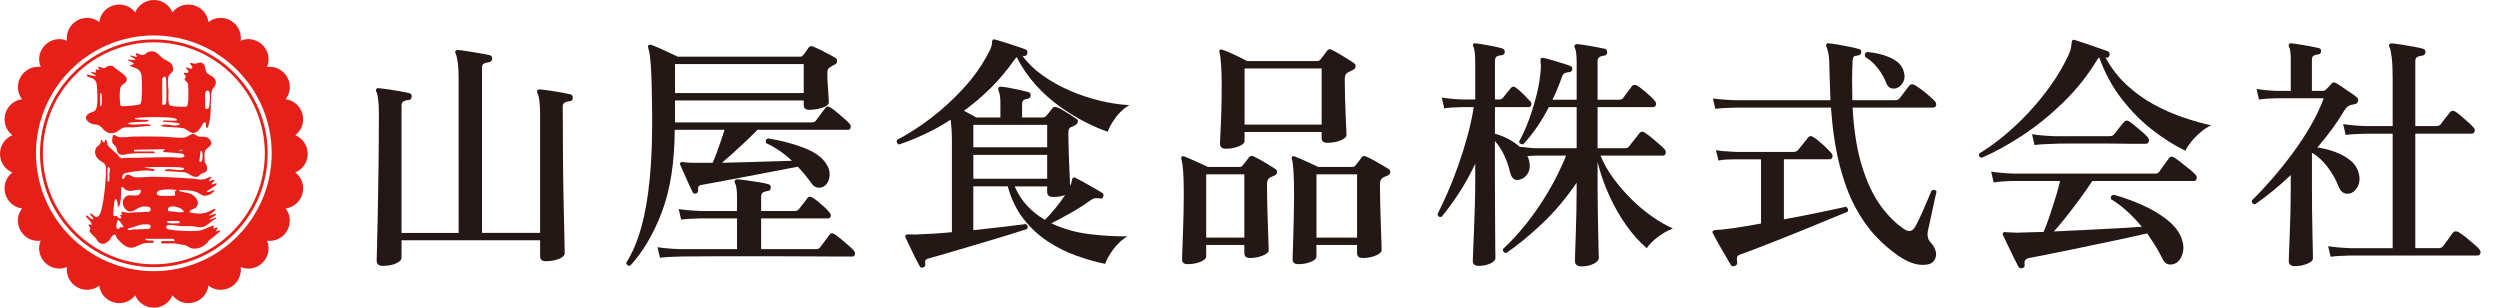
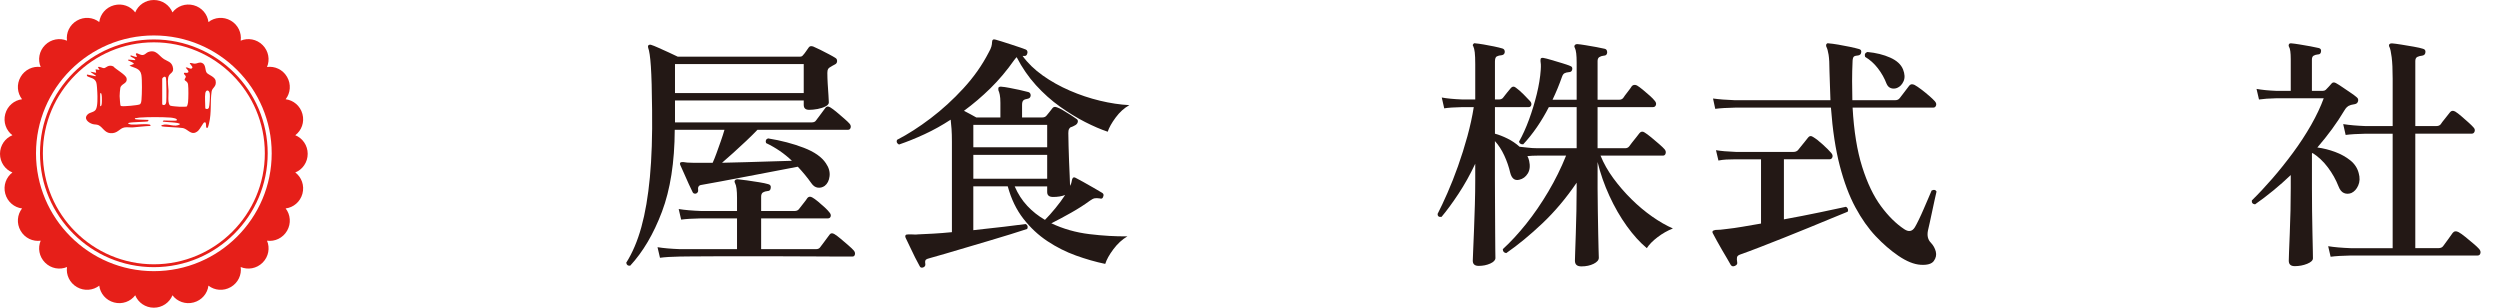
<svg xmlns="http://www.w3.org/2000/svg" id="b" version="1.1" viewBox="0 0 325 40">
  <defs>
    <style>
      .st0 {
        fill: #231815;
      }

      .st1 {
        fill: #e61f19;
      }
    </style>
  </defs>
  <g>
    <path class="st1" d="M38.386,22.421c.943-.379,1.614-1.317,1.614-2.421,0-1.104-.671-2.042-1.614-2.421.813-.61,1.218-1.69.932-2.756-.286-1.066-1.176-1.798-2.185-1.92.627-.8.739-1.947.187-2.903-.552-.956-1.601-1.433-2.608-1.289.399-.935.21-2.072-.57-2.853-.78-.78-1.918-.969-2.853-.57.143-1.006-.334-2.056-1.289-2.608-.956-.552-2.103-.44-2.903.187-.122-1.009-.854-1.9-1.92-2.185-1.066-.286-2.146.119-2.756.932C22.042.671,21.104-0,20-0,18.896-0,17.958.671,17.579,1.614c-.61-.813-1.69-1.218-2.756-.932-1.066.286-1.798,1.176-1.92,2.185-.8-.627-1.947-.739-2.903-.187-.956.552-1.433,1.602-1.289,2.608-.935-.399-2.072-.21-2.853.57-.78.78-.969,1.918-.57,2.853-1.006-.143-2.056.333-2.608,1.289-.552.956-.44,2.103.187,2.903-1.009.122-1.9.854-2.185,1.92-.286,1.066.119,2.145.932,2.756C.671,17.958 0,18.896 0,20.0 0,21.104.671,22.042,1.614,22.421c-.813.61-1.218,1.69-.932,2.756.286,1.066,1.176,1.798,2.185,1.92-.627.8-.739,1.947-.187,2.903.552.956,1.602,1.433,2.608,1.289-.399.935-.21,2.072.57,2.853s1.918.969,2.853.57c-.143,1.006.334,2.056,1.289,2.608s2.103.44,2.903-.187c.122,1.009.854,1.9,1.92,2.185,1.066.286,2.146-.119,2.756-.932.379.943,1.317,1.614,2.421,1.614,1.104,0,2.041-.671,2.421-1.614.61.813,1.69,1.218,2.756.932,1.066-.286,1.798-1.176,1.92-2.185.8.627,1.947.739,2.903.187s1.433-1.602,1.289-2.608c.935.399,2.072.21,2.853-.57s.969-1.918.57-2.853c1.006.143,2.056-.334,2.608-1.289.552-.956.44-2.103-.187-2.903,1.009-.122,1.9-.854,2.185-1.92.286-1.066-.119-2.146-.932-2.756ZM20,35.25c-8.447,0-15.32-6.873-15.32-15.32s6.872-15.32,15.32-15.32c8.448,0,15.32,6.872,15.32,15.32s-6.872,15.32-15.32,15.32Z" />
    <g>
-       <path class="st1" d="M28.032,30.069c.683-.894-.205-.287-.299-.373-.032-.03.167-.294-.04-.373-.592.181-1.246.604-1.864.672-.986.108-2.882.02-3.866-.168-.549-.105-.423-.554-.014-.576.459-.025,1.221.125,1.71.149.422.02.85-.024,1.272-.002.405.021.842.179,1.261.141.716-.065,1.222-.832,1.878-1.111.284-.344-.597.075-.656.091-.103.029-.144.136-.13-.055.265-.231.743-.299.821-.71l-.97.297c.07-.169,1.042-.668.821-.895-.067-.068-.932.43-1.122.483-.416.117-.872.145-1.304.113-.106-.008-.83-.117-.86-.149-.014-.015-.025-.174.046-.229.195-.152.649-.248.84-.489.498-.63-.177-1.433-.761-1.683-.268-.115-1.405-.301-1.47-.361-.034-.031-.019-.204.111-.148.684.059,1.409.007,2.055.262.744.294.89.732,1.816.321.169-.075.913-.629.419-.554-.073.011-.827.421-.815.157.004-.08,1.258-.755,1.267-.971.01-.254-.531.152-.67.037-.03-.202.376-.312.371-.485-.007-.244-.676.177-.745.112l.373-.596c-.377.027-.636.275-1.041.339-.584.092-1.053-.084-1.61-.115-1.645-.091-3.282-.211-4.931-.221-.734-.005-1.643.108-2.309.075-.357-.018-.722-.35-.987-.358-.411-.013-.415.626-.658.578-.186-.037-.045-.562.081-.664.296-.241,2.345-.442,2.827-.458.257-.009,1.019.101,1.121.078.194-.045.058-.219-.106-.265l-1.198-.182c.595-.104,5.074-.138,5.227.075.048.067-.038.183-.125.21-.561.178-1.577-.166-2.152-.061-.128.023-.21.08-.187.223l2.495.156c.705.079,1.005.795,1.766.557.176-.055.27-.25.417-.329.542-.292.915-.151.756-1.001-.046-.247-.242-.399-.277-.618-.039-.243-.038-1.016.001-1.261.09-.576,1.325-.745.667-1.572-.475-.597-.949-.3-1.515-.426-.2-.045-.424-.32-.624-.338-.355-.032-.783.502-1.407.508-.898.01-1.931-.132-2.847-.146-1.122-.018-2.291-.028-3.431-.012-.612.009-1.306.156-1.94.08-.502-.061-.824-.725-.923.194-.086.806.21.624.471,1.079.22.385.05.853.638,1.004.418.108.589-.069.943-.106,1.151-.121,2.308-.076,3.465-.083.025-.08-.049-.206-.112-.224h-2.576l-0-.224,3.958-.075c.045.234-.227.08-.149.373.375.037,2.528.115,2.657.294.475.662-1.247.378-1.421.376-1.558-.02-3.159.047-4.709.077-.643.012-1.281-.028-1.92.061l-.321-.133c-.252-.566-1.376-1.177-1.553-1.657-.08-.216-.022-.499-.237-.658-.185.148-.018.541-.337.336-.092-.059-.103-.315-.297-.262.127.6-.377.665-.586,1.019-.267.451-.157.928.139,1.332.368.502,1.085.51,1.115,1.206.057,1.324-.179,3.654-.462,4.972-.093.432-.273,1.648-.899,1.461-.043-.013-.867-.813-.64-.259.069.168.396.318.362.57-.387.029-.547-.375-.859-.52-.287.207.251.498.411.708.124.162.175.361.298.523l-.447-.038c-.056.209.194.349.215.502.026.183-.181.244-.109.391.127.257.577.631.787.863.127.141.202.354.335.486.516.513,1.02.266,1.458-.19.256-.266.371-.816.773-.712.09.023.096.268.167.371.202.292.676.773.965.976,1.188.836,1.677-.092,2.797-.265.273-.042.9.015,1.051-.07.125-.07-.008-.194-.077-.224-.253-.11-.591.028-.877-.094-.108-.046-.112-.019-.093-.169h3.547c.143,0,.364.299.149.299h-1.568c-.129,0-.129.299,0,.299h1.643c.079,0,1.353.222,1.457.26.262.096.46.335.801.394.794.135,1.34-.168,1.924-.654.136-.113.187-.278.299-.373.183-.155,1.451-1.137,1.454-1.232.009-.255-.508.105-.596.037ZM26.029,19.968c.016-.083.027-.419.172-.348.19.093.158,1.182.001,1.343-.066.067-.218.118-.261.074-.038-.038.062-.936.087-1.069ZM23.178,19.543l.522-.073c.055.301-.374.093-.522.073ZM14.142,23.613c-.041.074-.149-.067-.149-.075,0-.479-.065-1.203,0-1.642.06-.402.3-.129.302.227.001.163-.073.301-.077.445-.007.22.059.949-.075,1.045ZM15.613,29.546c-.067.017-.182.443-.431.12-.171-.222.083-1.09.192-1.087.321.258.517.612.709.968-.145.023-.339-.034-.471-.001ZM19.501,29.681c-.283.206-2.109.042-2.568.234-.205.005-.531-.145-.215-.216.63-.142,1.25-.469,1.868-.523.191-.017.707-.036.857.036.171.082.184.377.058.469ZM19.488,27.464c-.238.185-2.245.059-2.695.224-.173.04-.939-.221-1.008-.156-.048.046.106.342.075.372-.083.082-.407-.204-.075.448-.417.169-.524-.254-.647-.293-.12-.037-.297.109-.363-.002-.108-.18.051-2.026.188-2.133.298-.23.336.788.375.934.237.21.36-.976.372-1.083.021-.194.025-1.402.076-1.454.267-.053.342.217.529.329.689.413,1.259-.088,2.009.044-.087,1.233-1.331.451-1.863.787-.721.455-.617,1.294-.035,1.819.654.589,1.428-.319,1.952-.425.197-.04.822-.052.99.022.208.092.325.406.12.565ZM23.29,29.025c-.37,0-.844.041-1.195,0-.207-.024-.417-.082-.336-.299h1.456c.023,0,.137.152.185.187-.036.026-.091.112-.111.112ZM23.924,27.531c-.672.204-1.36-.09-2.042-.07-.412-1.048,1.798-.628,2.042.07ZM20.841,24.711c.177-.039.751-.089.952-.093.408-.009.762.057,1.161.078.014.127-.173.066-.218.195-.068.193.183.466-.054.539-.184.057-1.593.04-1.855.011-.803-.09-.384-.644.015-.731Z" />
      <path class="st1" d="M11.405,14.867c-.588.553.08,1.107.659,1.267.254.07.513.027.754.142.52.25.78.967,1.506,1.032.99.088,1.188-.638,1.876-.745.339-.053.759.022,1.115-.006.734-.058,1.467-.158,2.205-.185.147-.082-.007-.172-.113-.188-.752-.118-1.572.055-2.319.004-.147-.01-.683-.133-.296-.226.426-.103,2.316-.116,2.428-.188.074-.047.088-.103.074-.187-.503-.033-1.115-.013-1.607-.075-.103-.013-.23-.053-.111-.149.19.002.368-.064.558-.078,1.118-.081,2.92-.081,4.038 0.0.14.01,1.038.113.781.376-.059.06-1.445,0-1.68,0-.013,0-.117.101-.112.149.269.067,2.24.078,2.239.337-.64.475-1.588-.156-2.285.104-.078.029-.214.038-.103.156.095.102,2.365.147,2.783.242.693.158,1.101,1.099,1.96.357.225-.195.662-1.035.781-1.085.437-.184.088.784.411.71.108-.024.199-.471.229-.593.354-1.464.126-2.743.337-4.142.083-.551.68-.589.516-1.422-.098-.501-.957-.757-1.152-1.013-.248-.325-.082-1.044-.595-1.272-.376-.167-.607.086-.977.086-.211 0-.417-.116-.634-.08.015.157.403.463.34.597-.173.374-.608-.143-.863-0-.046.046.96.794-.224.671-.07.227.213.312.229.489.015.174-.188.279-.149.431.039.15.395.192.446.608.063.519.049,1.784-.003,2.318-.01.106-.092.445-.142.515-.056.078-.858.055-1.019.048-.206-.009-1.012-.076-1.137-.133-.395-.181-.225-1.486-.239-1.926-.018-.559-.137-1.132-.048-1.701.11-.704.86-.541.592-1.456-.184-.627-.675-.681-1.125-.965-.7-.441-1.019-1.319-2.079-.919-.222.084-.382.343-.674.377-.324.038-.679-.247-.812-.222-.27.052.096.394.035.447-.193.119-.72-.236-.821-.149-.203.177.719.337.597.596l-.895-.074c-.04.204.051.128.151.181.211.112.442.174.595.38l-.596.222c.66.337,1.402.328,1.55,1.213.108.647.08,2.501.016,3.191-.021.224-.037.554-.252.644-.285.118-2.019.273-2.323.216-.06-.011-.115-.014-.154-.07-.036-.051-.115-1.083-.114-1.237 0-.217.049-.841.085-1.042.109-.607.96-.519.818-1.269-.087-.461-1.411-1.161-1.736-1.552-.67-.274-.922.225-1.211.237-.186.008-.527-.243-.786-.144l.224.372-.522-.073.074.447-.746-.148c.133.174.352.255.532.402.078.063.187.001.14.194l-1.119-.223c.01.092-.051.165.05.225.386.229.977.216,1.169.832.072.231.114.997.127,1.291.024.532.069,1.77-.193,2.202-.233.385-.741.333-1.054.627ZM26.688,12.116c.079-.479.508-.489.59.082.037.254-.032,1.609-.123,1.804-.124.268-.467.17-.467.055,0-.544-.081-1.453,0-1.941ZM21.087,10.25c.041-.197.362-.41.47-.17.097.216.096,2.77.057,3.161-.057.582-.527.421-.527.294,0,0,0-3.285 0-3.285ZM13.022,12.153c.286-.329.226,1.113.215,1.223-.011.111-.022.49-.215.42v-1.642Z" />
    </g>
    <path class="st1" d="M20,34.731c-8.161,0-14.801-6.64-14.801-14.801s6.64-14.801,14.801-14.801c8.161,0,14.801,6.64,14.801,14.801s-6.64,14.801-14.801,14.801ZM20,5.503c-7.955,0-14.427,6.472-14.427,14.427,0,7.956,6.472,14.428,14.427,14.428s14.428-6.472,14.428-14.428c0-7.955-6.472-14.427-14.428-14.427Z" />
  </g>
  <g>
-     <path class="st0" d="M49.765,34.566c-.533,0-.8-.234-.8-.704,0-.128.016-.72.048-1.775.032-1.057.064-2.464.096-4.225.032-1.76.064-3.76.096-6,.032-2.239.048-4.607.048-7.104,0-.747-.032-1.365-.096-1.856-.064-.49-.139-.811-.224-.96-.085-.148-.085-.276,0-.384.064-.085.17-.117.32-.096.277.021.672.069,1.184.144.512.075,1.035.16,1.568.256.533.097.928.177,1.184.24.256.064.363.225.32.48-.021.277-.16.416-.416.416-.235.021-.443.08-.624.176-.182.096-.272.271-.272.528v16.575h7.424V10.342c0-.917-.038-1.653-.112-2.208-.075-.555-.166-.938-.272-1.152-.085-.148-.085-.267,0-.352.085-.106.192-.149.32-.128.277.021.688.075,1.232.16s1.093.176,1.648.271.96.176,1.216.24c.256.063.362.235.32.512-.021.235-.171.374-.448.416-.235.021-.438.075-.608.16-.171.086-.256.267-.256.544v21.472h7.552v-15.296c0-.832-.032-1.477-.096-1.936s-.149-.773-.256-.944c-.064-.128-.064-.245,0-.352.085-.106.202-.149.352-.128.277.021.677.069,1.2.144.522.075,1.045.16,1.568.256.523.097.912.176,1.168.24.213.043.32.203.32.48-.021.277-.171.416-.448.416-.235.021-.438.079-.608.176-.171.096-.256.271-.256.527,0,2.454.01,4.806.032,7.057.021,2.251.053,4.262.096,6.032.042,1.771.075,3.189.096,4.256.021,1.066.032,1.632.032,1.695,0,.299-.251.55-.752.752-.501.203-1.072.305-1.712.305-.491,0-.736-.214-.736-.641v-2.08h-18.016v2.272c0,.277-.24.522-.72.736-.48.213-1.051.319-1.712.319Z" />
    <path class="st0" d="M81.925,34.534c-.299.042-.469-.086-.512-.385.811-1.279,1.466-2.826,1.968-4.64.501-1.813.869-3.968,1.104-6.464.234-2.496.331-5.408.288-8.736-.021-2.538-.075-4.432-.16-5.68-.085-1.248-.203-2.053-.352-2.416-.043-.149-.032-.256.032-.32.085-.085.203-.106.352-.063.213.063.533.191.96.384.426.191.875.395,1.344.607.469.214.853.396,1.152.544h15.904c.17,0,.298-.063.384-.191.107-.106.229-.261.368-.464.139-.203.261-.379.368-.528.128-.192.331-.234.608-.128.213.086.512.224.896.416s.768.39,1.152.592c.384.203.672.368.863.496.128.086.187.224.177.416-.012.192-.112.331-.305.416-.085.043-.176.091-.271.145-.097.053-.176.101-.24.144-.171.086-.288.182-.352.288-.064.106-.097.277-.097.512,0,.427.017.907.048,1.44.032.533.064,1.023.097,1.472.031.448.048.758.048.928,0,.192-.145.363-.432.513-.288.149-.63.261-1.024.336-.395.074-.763.111-1.104.111-.47,0-.704-.213-.704-.64v-.576h-16.736v2.849h17.76c.277,0,.469-.085.576-.257.128-.17.336-.447.624-.832.288-.384.485-.65.592-.8.149-.213.362-.234.64-.063.214.128.485.331.816.607.33.277.661.561.992.849.33.288.56.507.688.655.149.171.197.348.145.528-.054.182-.166.272-.336.272h-11.776c-.427.447-.917.933-1.472,1.456-.555.522-1.11,1.034-1.664,1.535-.555.502-1.045.934-1.472,1.297,1.002-.021,2.059-.049,3.168-.08,1.109-.032,2.181-.064,3.216-.097,1.034-.031,1.936-.059,2.704-.08-.981-.938-2.102-1.706-3.36-2.304-.107-.299-.021-.501.256-.608,1.707.278,3.253.684,4.64,1.217,1.387.533,2.346,1.205,2.88,2.016.384.555.544,1.115.479,1.68-.063.565-.277.987-.64,1.265-.277.191-.576.267-.896.224-.32-.042-.598-.234-.832-.576-.512-.725-1.099-1.439-1.76-2.144-.79.149-1.766.336-2.928.56-1.163.225-2.363.454-3.6.688-1.238.234-2.39.453-3.456.655-1.067.203-1.92.358-2.56.465-.341.043-.48.277-.416.704.021.171-.064.309-.256.416-.085.021-.171.021-.256,0-.086-.021-.15-.075-.192-.16-.107-.213-.272-.561-.496-1.04-.224-.48-.443-.971-.656-1.473-.213-.501-.374-.858-.48-1.071-.043-.128-.032-.225.032-.288.042-.043.16-.064.352-.064.299.064.736.097,1.312.097h2.528c.149-.32.314-.731.496-1.232.181-.501.368-1.024.56-1.568.192-.544.352-1.04.48-1.487h-6.464c-.021,4.224-.576,7.775-1.664,10.655-1.088,2.88-2.464,5.217-4.128,7.009ZM85.797,33.51l-.32-1.376c.789.128,1.76.213,2.912.256h7.424v-4h-4.672c-1.11.021-1.974.075-2.592.16l-.32-1.376c.789.128,1.76.214,2.912.256h4.672v-1.696c0-.98-.085-1.621-.256-1.92-.086-.17-.086-.298,0-.384.064-.085.17-.128.32-.128.277.021.677.069,1.2.144.523.075,1.051.155,1.584.24.533.086.938.171,1.216.256.256.064.362.225.32.48-.021.277-.16.416-.416.416-.235.021-.432.08-.592.176s-.24.283-.24.56v1.856h4.352c.234,0,.416-.074.544-.224.106-.149.299-.395.576-.736.277-.341.458-.587.544-.736.17-.191.384-.213.64-.063.192.106.437.283.736.527.299.246.587.496.864.753.276.256.479.469.607.64.171.191.229.373.177.544-.054.171-.177.256-.368.256h-8.672v4h7.104c.277,0,.469-.085.576-.256.128-.171.336-.448.624-.832s.485-.65.592-.8c.149-.213.362-.234.641-.064.213.128.484.331.815.608s.661.56.992.848c.33.288.56.507.688.656.149.171.203.347.16.528-.043.181-.149.271-.319.271h-1.761c-.854,0-1.936-.006-3.248-.016-1.312-.012-2.726-.017-4.24-.017h-8.656c-1.27,0-2.31.005-3.12.017-.811.01-1.28.016-1.408.016-1.088.021-1.952.074-2.592.16ZM87.749,12.102h16.736v-3.775h-16.736v3.775Z" />
    <path class="st0" d="M120.037,34.758c-.235.085-.395.032-.48-.16-.149-.256-.347-.63-.592-1.12-.245-.491-.479-.976-.704-1.456-.224-.479-.399-.848-.527-1.104-.064-.149-.064-.267,0-.353.042-.063.17-.096.384-.096h.32c.128,0,.266.006.416.016.148.012.309.006.479-.016.555-.021,1.216-.053,1.984-.096.768-.043,1.578-.106,2.432-.192v-11.776c0-.618-.016-1.162-.048-1.632-.032-.469-.069-.874-.112-1.216-1.109.726-2.24,1.355-3.392,1.888-1.152.534-2.262.981-3.328,1.345-.277-.149-.363-.353-.256-.608,1.408-.725,2.864-1.658,4.368-2.8s2.928-2.442,4.271-3.904c1.344-1.461,2.442-3.023,3.296-4.688.171-.299.283-.55.336-.752.054-.203.08-.379.08-.528,0-.341.16-.459.48-.352.148.043.416.122.8.239.384.118.8.251,1.248.4s.848.283,1.2.399c.352.118.57.198.655.24.107.043.177.118.208.225.032.106.027.213-.016.319-.063.235-.214.331-.448.288h-.16c.683.939,1.558,1.787,2.624,2.544,1.067.758,2.24,1.414,3.521,1.968,1.28.556,2.587.992,3.92,1.312s2.608.512,3.824.576c-.662.363-1.254.896-1.776,1.6s-.869,1.323-1.04,1.856c-.896-.299-1.877-.721-2.943-1.265-1.067-.544-2.155-1.21-3.265-2-1.109-.789-2.149-1.717-3.12-2.783-.971-1.067-1.808-2.283-2.512-3.648-.043.043-.091.096-.144.16-.054.063-.112.139-.177.224-.96,1.366-1.989,2.587-3.088,3.664-1.099,1.078-2.245,2.054-3.439,2.928.276.15.56.3.848.448.288.149.538.288.752.416h3.136v-1.888c0-.448-.026-.8-.08-1.056-.053-.257-.111-.448-.176-.576-.021-.128-.021-.245,0-.353.085-.106.203-.148.353-.128.298.021.666.075,1.104.16.438.086.88.176,1.328.272.448.096.821.187,1.12.271.192.064.288.214.288.448-.021.234-.149.373-.384.416-.278.043-.47.117-.576.224-.107.107-.16.299-.16.576v1.632h2.656c.213,0,.384-.074.512-.224.085-.106.208-.256.368-.448s.293-.362.399-.512c.128-.192.331-.234.608-.128.192.063.453.191.784.384.33.192.661.395.992.608.33.213.581.384.752.512.148.085.208.213.176.384s-.134.31-.304.416c-.086.043-.177.091-.272.144-.096.054-.219.102-.368.145-.085.063-.154.144-.208.24-.054.096-.08.271-.08.527,0,.47.011,1.03.032,1.681s.043,1.312.064,1.983c.021.672.048,1.291.08,1.856.031.565.048,1.008.048,1.328.106-.192.17-.353.191-.48s.043-.234.064-.32c.042-.128.085-.213.128-.256.085-.063.192-.063.32,0,.256.128.603.315,1.04.561.437.245.88.496,1.327.752.448.256.811.47,1.089.64.191.107.244.268.159.48-.063.256-.213.341-.447.256-.278-.043-.502-.048-.672-.017-.172.032-.374.134-.608.305-.726.533-1.542,1.056-2.448,1.567-.907.513-1.766.972-2.576,1.376,1.536.726,3.185,1.195,4.944,1.408,1.76.214,3.408.31,4.944.288-.684.405-1.291.966-1.824,1.68-.533.715-.886,1.35-1.056,1.904-1.238-.256-2.508-.619-3.809-1.088-1.302-.47-2.539-1.093-3.712-1.872-1.174-.778-2.214-1.749-3.12-2.912-.907-1.162-1.584-2.564-2.032-4.208h-4.479v5.696c1.408-.149,2.741-.299,4-.448,1.259-.148,2.197-.267,2.815-.352.257.149.32.362.192.64-.576.192-1.296.422-2.16.688-.863.267-1.797.549-2.8.848s-1.995.592-2.976.88c-.981.288-1.884.555-2.704.8-.821.245-1.478.433-1.969.561-.277.063-.464.139-.56.224s-.123.256-.08.512c.043.235-.043.395-.256.48ZM126.533,19.142h9.6v-2.912h-9.6s0,2.912 0,2.912ZM126.533,23.237h9.6v-3.104h-9.6s0,3.104 0,3.104ZM135.845,28.582c.427-.427.88-.934,1.36-1.521.48-.586.901-1.157,1.264-1.712-.447.171-.971.256-1.567.256-.513,0-.769-.213-.769-.64v-.736h-4.224c.427.981.976,1.83,1.647,2.544.673.715,1.435,1.317,2.288,1.809Z" />
-     <path class="st0" d="M154.372,34.342c-.47,0-.704-.214-.704-.64,0-.129.011-.491.032-1.089.021-.597.048-1.316.08-2.159s.059-1.729.08-2.656c.021-.928.032-1.787.032-2.576,0-2.41-.107-3.925-.32-4.544-.043-.128-.021-.234.064-.32.063-.063.159-.074.287-.031.235.085.545.213.929.384s.778.347,1.184.527c.405.182.736.336.992.465h4.128c.171,0,.299-.064.384-.192.106-.128.245-.299.416-.512s.31-.395.416-.544c.149-.214.362-.245.641-.097.213.086.506.235.88.448.373.214.741.432,1.104.656.362.224.641.399.832.527.149.107.213.246.192.416-.021.172-.118.3-.288.385-.128.063-.246.117-.353.16s-.213.096-.319.159c-.235.149-.353.428-.353.832,0,.726.011,1.558.032,2.496.021.939.048,1.856.08,2.752.032.896.059,1.653.08,2.272.021.619.032.971.032,1.056,0,.277-.268.518-.801.72-.533.203-1.077.305-1.632.305-.49,0-.735-.214-.735-.641v-1.056h-4.96v1.472c0,.277-.251.518-.752.721-.502.202-1.062.304-1.681.304ZM156.805,30.886h4.96v-8.224h-4.96v8.224ZM159.332,19.334c-.49,0-.735-.234-.735-.704,0-.192.021-.656.063-1.393.043-.735.08-1.647.112-2.735s.048-2.219.048-3.393c0-1.066-.027-1.973-.08-2.72-.054-.746-.123-1.28-.208-1.6-.043-.128-.021-.234.064-.32.085-.064.181-.064.288,0,.256.064.586.187.991.368s.816.373,1.232.576.752.379,1.008.527h9.088c.171,0,.32-.063.448-.191.106-.128.25-.314.432-.561.182-.245.325-.442.433-.592.106-.106.202-.171.288-.192.085-.021.202.012.352.097.213.085.507.24.88.464s.752.453,1.136.688c.385.235.673.428.864.576.149.086.213.225.192.416-.021.192-.118.331-.288.416-.277.128-.533.256-.769.384-.128.086-.219.192-.271.32-.054.128-.08.32-.08.576,0,.683.011,1.424.032,2.224.021.8.048,1.568.08,2.305.031.735.059,1.349.08,1.84.021.491.031.768.031.832,0,.277-.261.518-.783.72-.523.203-1.094.304-1.713.304-.49,0-.735-.213-.735-.64v-.768h-10.017v1.151c0,.277-.256.518-.768.72-.512.203-1.077.305-1.696.305ZM161.796,16.197h10.017v-7.296h-10.017v7.296ZM168.773,34.342c-.491,0-.736-.214-.736-.64,0-.129.011-.486.032-1.072.021-.587.042-1.291.063-2.112s.043-1.69.064-2.607.032-1.781.032-2.593c0-2.453-.097-4-.288-4.64-.043-.106-.032-.213.032-.32.085-.063.191-.074.319-.031.234.085.544.213.929.384.384.171.772.347,1.168.527.395.182.72.336.976.465h4.384c.213,0,.362-.064.448-.192.106-.128.245-.299.416-.512s.299-.395.384-.544c.149-.192.353-.225.608-.097.234.086.544.235.928.448.384.214.769.432,1.152.656.384.224.672.399.863.527.149.107.214.246.192.416-.021.172-.117.3-.288.385-.128.043-.251.096-.368.16-.117.063-.229.117-.336.159-.234.171-.352.448-.352.832,0,.704.011,1.525.032,2.464.021.939.048,1.862.08,2.769.031.907.058,1.669.079,2.288s.032.96.032,1.023c0,.277-.256.522-.768.736-.513.213-1.078.32-1.696.32-.491,0-.736-.214-.736-.641v-1.056h-5.279v1.472c0,.277-.24.518-.721.721-.479.202-1.029.304-1.647.304ZM171.141,30.886h5.279v-8.224h-5.279v8.224Z" />
    <path class="st0" d="M205.572,34.63c-.555,0-.832-.246-.832-.736,0-.106.011-.475.032-1.104s.048-1.419.08-2.368.059-1.946.08-2.992c.021-1.045.032-2.026.032-2.944v-.735c-1.366,2.005-2.849,3.766-4.448,5.279-1.6,1.516-3.168,2.806-4.704,3.872-.299-.043-.448-.213-.448-.512,1.024-.938,2.043-2.042,3.057-3.312,1.013-1.27,1.968-2.661,2.863-4.177.896-1.514,1.664-3.071,2.305-4.672h-3.681c-.256,0-.496.006-.72.017s-.432.026-.624.048c.043.085.085.182.128.288s.074.213.096.319c.149.662.091,1.211-.176,1.648s-.635.709-1.104.815c-.598.15-.992-.159-1.185-.928-.171-.746-.427-1.487-.768-2.224-.342-.736-.747-1.36-1.216-1.872v4.992c0,1.237.005,2.447.016,3.632.011,1.184.016,2.256.016,3.216s.006,1.739.017,2.336.016.938.016,1.024c0,.276-.224.517-.672.72-.448.202-.949.304-1.504.304-.512,0-.768-.224-.768-.672,0-.106.016-.528.048-1.264.031-.736.068-1.637.111-2.704.043-1.066.08-2.171.112-3.312.032-1.141.048-2.191.048-3.151v-2.176c-.661,1.407-1.387,2.709-2.176,3.903-.789,1.195-1.525,2.198-2.208,3.008-.342.043-.512-.085-.512-.384.384-.746.811-1.652,1.279-2.72.47-1.066.929-2.229,1.376-3.488.448-1.258.854-2.549,1.217-3.872.362-1.322.64-2.592.832-3.808h-1.473c-1.045.021-1.835.075-2.368.16l-.319-1.408c.683.128,1.578.214,2.688.256h1.664v-4.576c0-.683-.021-1.199-.063-1.552-.043-.352-.107-.613-.192-.784-.085-.106-.085-.202,0-.288.064-.106.16-.138.288-.096.256.021.608.069,1.056.144.448.075.901.16,1.36.257.458.096.826.187,1.104.271.192.064.288.214.288.448-.021.235-.149.373-.384.416-.277.021-.496.075-.656.16-.159.085-.239.31-.239.672v4.928h.512c.213,0,.384-.063.512-.191.106-.149.277-.368.513-.656.234-.288.416-.507.544-.656.191-.213.404-.224.64-.032.299.214.629.502.992.864.362.363.65.661.864.896.148.171.196.341.144.512-.054.171-.166.256-.336.256h-4.384v3.456c.49.128,1.028.336,1.615.624s1.115.646,1.584,1.072c.257.021.598.059,1.024.111.427.054.864.08,1.312.08h5.088v-5.344h-3.616c-.47.917-.987,1.787-1.552,2.608-.565.821-1.158,1.562-1.776,2.224-.128.021-.245,0-.352-.064-.107-.063-.172-.159-.192-.288.469-.832.901-1.786,1.296-2.863s.73-2.182,1.008-3.312c.277-1.13.448-2.176.513-3.136.021-.299.026-.538.016-.72s-.027-.325-.048-.433c0-.17.011-.276.032-.319.063-.085.17-.117.319-.097.256.043.613.134,1.072.272.458.139.923.277,1.392.416.47.139.821.262,1.057.368.213.063.298.213.256.447-.043.235-.192.353-.448.353-.235.021-.422.069-.56.144-.14.075-.251.24-.336.496-.172.491-.358.981-.561,1.473-.203.49-.421.981-.656,1.472h3.137v-4.832c0-.96-.075-1.589-.225-1.888-.085-.149-.096-.267-.031-.353.063-.106.181-.16.352-.16.256.021.613.069,1.072.145.458.075.922.155,1.392.24.469.085.832.159,1.088.224.213.043.32.203.32.479-.021.278-.171.416-.448.416-.213.021-.399.08-.56.177-.16.096-.24.271-.24.527v5.024h2.816c.213,0,.384-.074.512-.224.106-.171.298-.433.576-.784.276-.353.458-.603.544-.752.17-.192.395-.225.672-.097.213.128.469.315.768.561s.598.501.896.768c.298.268.512.485.64.656.171.192.224.379.16.56-.064.182-.192.272-.384.272h-7.2v5.344h3.584c.213,0,.384-.074.512-.224.064-.106.192-.277.384-.512.192-.235.385-.475.576-.721.192-.245.32-.41.384-.496.192-.234.416-.267.673-.096.213.128.496.336.848.624s.698.581,1.04.88c.341.299.576.523.704.672.148.171.197.353.144.544-.053.192-.165.288-.336.288h-8.128c.405,1.003.96,1.984,1.664,2.944s1.488,1.867,2.353,2.72c.863.854,1.76,1.605,2.688,2.256.928.651,1.829,1.168,2.704,1.553-.704.277-1.371.655-2,1.136-.63.479-1.094.955-1.392,1.424-.896-.746-1.766-1.706-2.608-2.88-.843-1.173-1.595-2.48-2.256-3.92-.662-1.44-1.174-2.906-1.536-4.4v3.424c0,.981.011,1.979.032,2.992.021,1.014.037,1.952.048,2.816s.026,1.584.048,2.16c.021.575.032.928.032,1.056,0,.299-.225.56-.672.784-.448.224-.981.336-1.601.336Z" />
    <path class="st0" d="M225.541,34.566c-.235.106-.416.064-.544-.128-.086-.171-.235-.432-.448-.784-.214-.352-.443-.741-.688-1.168-.245-.426-.475-.832-.688-1.216-.214-.384-.374-.683-.48-.896-.085-.128-.096-.245-.031-.353.042-.042.159-.085.352-.128.192,0,.41-.011.656-.032.245-.021.517-.053.815-.096.598-.063,1.274-.16,2.032-.288.757-.128,1.562-.267,2.416-.416v-8.352h-3.264c-.491,0-.912.011-1.265.032-.352.021-.688.063-1.008.128l-.319-1.345c.618.107,1.482.182,2.592.225h7.487c.235,0,.427-.075.576-.225.085-.106.219-.271.4-.496.181-.224.362-.447.544-.672.181-.224.304-.378.368-.464.17-.234.384-.267.64-.096.362.213.789.544,1.28.992.49.447.853.811,1.088,1.088.171.191.224.379.16.56-.064.182-.192.272-.384.272h-5.92v7.808c1.642-.299,3.199-.603,4.672-.912,1.472-.309,2.603-.549,3.392-.72.106.043.187.128.24.256.053.128.048.256-.017.384-.533.214-1.237.502-2.111.864-.875.363-1.846.763-2.912,1.2-1.067.438-2.149.875-3.248,1.312-1.099.438-2.145.849-3.136,1.232-.992.384-1.852.704-2.576.96-.235.085-.368.202-.4.352s-.026.353.017.608c.063.234-.032.405-.288.512ZM251.397,33.926c-.277.384-.848.549-1.712.496-.864-.054-1.829-.443-2.896-1.168-1.003-.684-1.984-1.53-2.944-2.544s-1.84-2.262-2.64-3.744c-.801-1.482-1.478-3.285-2.032-5.408-.555-2.122-.939-4.645-1.152-7.568h-12.416c-1.109.021-1.983.075-2.624.16l-.288-1.344c.769.107,1.729.182,2.88.224h12.385c-.021-.618-.043-1.242-.064-1.871-.021-.63-.043-1.275-.063-1.937,0-.917-.038-1.616-.112-2.096-.075-.48-.176-.837-.304-1.072-.043-.149-.032-.256.031-.32.064-.106.16-.138.288-.096.299.021.704.075,1.216.16.513.085,1.019.182,1.521.288.501.106.901.203,1.2.288.234.063.33.203.288.416-.021.234-.149.373-.385.416-.277.021-.464.069-.56.144-.096.075-.155.251-.176.528-.043.917-.064,1.803-.064,2.656s.011,1.685.032,2.495h5.536c.277,0,.479-.085.607-.256.086-.106.214-.271.385-.496.17-.224.341-.447.512-.672.171-.224.288-.378.352-.464.171-.213.405-.245.704-.096.234.128.528.325.88.592.353.267.693.544,1.024.832.33.288.57.518.72.688.171.191.225.379.16.56-.063.182-.182.271-.352.271h-10.496c.17,3.052.586,5.622,1.248,7.713.661,2.091,1.472,3.786,2.432,5.088.96,1.301,1.973,2.304,3.04,3.008.576.384,1.034.299,1.376-.256.128-.213.299-.539.512-.977.213-.437.427-.906.641-1.407.213-.502.416-.971.607-1.408.192-.438.331-.763.416-.977.299-.148.513-.106.641.128-.064.235-.145.587-.24,1.057-.096.469-.203.965-.32,1.487-.117.523-.224,1.02-.319,1.488-.097.47-.177.821-.24,1.056-.128.662,0,1.185.384,1.568.32.342.533.726.64,1.152.106.426.021.832-.256,1.216ZM246.629,11.43c-.277.107-.544.117-.8.032-.257-.085-.448-.277-.576-.576-.277-.725-.656-1.397-1.136-2.016-.48-.619-1.03-1.109-1.648-1.473-.107-.319-.011-.533.288-.64,1.13.106,2.122.352,2.976.736.854.384,1.408.896,1.664,1.535.234.598.256,1.11.064,1.536-.192.428-.47.715-.832.864Z" />
-     <path class="st0" d="M257.605,20.518c-.319-.106-.416-.299-.287-.576,1.002-.597,2.048-1.344,3.136-2.239,1.088-.896,2.16-1.904,3.216-3.024s2.037-2.32,2.944-3.6c.906-1.28,1.68-2.603,2.319-3.969.171-.384.272-.704.305-.96.031-.256.058-.458.08-.607,0-.149.031-.245.096-.288.042-.085.139-.106.288-.064.298.086.735.229,1.312.433s1.152.399,1.729.592c.576.191,1.002.342,1.279.448.106.043.177.111.208.208.032.096.037.197.017.304-.086.256-.235.363-.448.32l-.096-.032c.746,1.365,1.658,2.549,2.735,3.552s2.251,1.851,3.521,2.544c1.269.693,2.549,1.259,3.84,1.696,1.29.438,2.512.784,3.664,1.04-.448.191-.901.479-1.36.864-.459.384-.863.795-1.216,1.231-.352.438-.613.838-.784,1.2-1.387-.661-2.806-1.552-4.256-2.672-1.451-1.12-2.789-2.47-4.016-4.048-1.228-1.579-2.203-3.382-2.928-5.408-.107.063-.192.16-.257.288-1.259,2.069-2.741,3.931-4.447,5.584-1.707,1.653-3.478,3.083-5.312,4.288s-3.595,2.171-5.28,2.896ZM262.917,34.854c-.214.064-.384.011-.512-.16-.128-.234-.326-.624-.593-1.168s-.539-1.104-.815-1.68c-.277-.576-.48-1.003-.608-1.28-.063-.128-.054-.234.032-.319.085-.085.202-.106.352-.064.149,0,.342.011.576.032s.522.032.864.032c.469-.021.997-.037,1.584-.049.587-.01,1.211-.026,1.872-.048.256-.597.517-1.29.784-2.08.267-.789.522-1.584.768-2.384s.442-1.52.592-2.16h-6.016c-1.109.021-1.984.086-2.624.192l-.32-1.408c.811.128,1.781.214,2.912.256h18.305c.17,0,.298-.01.384-.031.085-.021.17-.097.256-.225.128-.191.336-.484.624-.88.288-.395.496-.677.624-.848.17-.256.405-.288.704-.097.213.128.506.342.88.641.373.299.741.592,1.104.88.363.288.608.507.736.656.171.171.229.357.176.56-.054.203-.165.304-.336.304h-13.216c-.448.684-.966,1.425-1.552,2.225-.587.8-1.174,1.573-1.76,2.319-.588.747-1.147,1.419-1.681,2.017,1.301-.064,2.65-.128,4.048-.192,1.397-.063,2.741-.133,4.032-.208,1.291-.074,2.405-.144,3.344-.208-.555-.683-1.168-1.333-1.84-1.952-.672-.618-1.392-1.162-2.16-1.632-.085-.341.032-.533.353-.576,1.301.363,2.555.816,3.76,1.36s2.256,1.168,3.152,1.872c.896.704,1.515,1.472,1.855,2.304.299.747.362,1.435.192,2.064-.171.629-.47,1.061-.896,1.296-.319.17-.646.219-.976.144-.331-.074-.582-.314-.752-.72-.277-.576-.587-1.136-.928-1.68-.342-.544-.694-1.083-1.057-1.616-.854.192-1.84.411-2.96.656s-2.283.49-3.487.735c-1.206.246-2.385.491-3.536.736-1.152.245-2.198.458-3.137.64s-1.686.325-2.239.433c-.47.085-.662.373-.576.863.042.214-.054.363-.288.448ZM264.486,18.854l-.32-1.408c.789.128,1.749.214,2.88.257h7.2c.256,0,.448-.075.576-.225.128-.17.336-.437.624-.8.287-.362.506-.629.655-.8.192-.234.427-.267.704-.097.192.129.448.326.769.593.319.267.634.533.943.8s.528.475.656.624c.171.191.229.39.176.592-.054.203-.187.304-.399.304h-1.824c-.79-.021-1.712-.031-2.769-.031h-5.823c-.758,0-1.243.011-1.456.031-1.109.021-1.974.075-2.592.16Z" />
    <path class="st0" d="M298.31,34.598c-.513,0-.769-.235-.769-.704,0-.085.011-.453.032-1.104.021-.65.053-1.456.096-2.416s.074-1.963.096-3.009c.021-1.045.032-2.016.032-2.911v-1.696c-1.451,1.387-2.997,2.656-4.64,3.808-.32-.042-.459-.213-.416-.512.853-.832,1.738-1.776,2.656-2.832.917-1.056,1.812-2.176,2.688-3.36.875-1.184,1.658-2.384,2.353-3.6.692-1.216,1.242-2.379,1.647-3.488h-6.144c-.939.021-1.696.075-2.272.16l-.32-1.376c.704.128,1.568.214,2.593.256h1.855v-4.128c0-.832-.075-1.365-.224-1.6-.064-.106-.064-.225,0-.353.063-.085.17-.116.32-.096.256.021.612.069,1.071.144.459.075.923.155,1.393.24.469.086.832.16,1.088.225.234.063.33.213.288.447-.021.257-.16.385-.416.385-.214.021-.396.074-.544.159-.149.086-.225.257-.225.513v4.063h1.408c.149,0,.277-.042.384-.128.106-.106.234-.24.384-.399.149-.16.288-.314.416-.465.129-.128.299-.138.513-.031.234.128.522.31.864.544.341.234.688.469,1.039.704.353.234.624.438.816.607.171.128.229.299.176.513-.054.213-.197.341-.432.384-.086.021-.192.043-.32.063-.128.021-.234.054-.319.097-.257.063-.502.299-.736.703-.47.79-.998,1.584-1.584,2.385-.587.8-1.222,1.595-1.904,2.384.789.106,1.558.299,2.304.576.747.277,1.403.64,1.969,1.088.564.448.933,1.003,1.104,1.664.171.598.149,1.136-.063,1.616-.214.479-.513.805-.896.976-.342.128-.661.128-.96,0s-.533-.416-.704-.864c-.341-.874-.806-1.701-1.392-2.479-.587-.778-1.254-1.402-2-1.872l-.064.096v4.512c0,.918.005,1.884.017,2.896.01,1.014.026,1.963.048,2.848.021.886.037,1.632.048,2.24s.016.976.016,1.104c0,.277-.251.518-.752.721-.501.202-1.04.304-1.615.304ZM302.982,33.382l-.32-1.376c.789.128,1.76.213,2.912.256h5.472v-14.88h-3.488c-1.109.021-1.983.075-2.624.16l-.319-1.408c.811.128,1.781.214,2.912.256h3.52v-6.144c0-1.195-.043-2.128-.128-2.801-.085-.672-.182-1.114-.288-1.327-.085-.129-.085-.257,0-.385.064-.063.171-.096.32-.096.277.021.683.075,1.216.16s1.072.176,1.616.271c.544.097.943.188,1.2.272.256.063.362.224.319.479-.021.235-.16.374-.416.416-.234.021-.442.075-.624.16-.181.086-.271.268-.271.544v8.448h2.752c.234,0,.416-.074.544-.224.106-.171.309-.438.608-.801.298-.362.501-.618.607-.768.171-.213.395-.245.672-.096.213.128.475.325.784.592.309.267.613.533.912.8.299.268.522.485.672.656.171.171.224.352.16.544-.064.192-.192.288-.384.288h-7.328v14.88h3.008c.277,0,.48-.085.608-.256.148-.192.367-.49.655-.896.288-.404.485-.683.593-.832.191-.234.447-.267.768-.096.234.128.528.336.88.624.353.288.698.576,1.04.864.341.288.587.518.736.688.17.192.229.385.176.576-.054.192-.176.288-.368.288h-16.512c-1.088.021-1.952.074-2.592.16Z" />
  </g>
</svg>